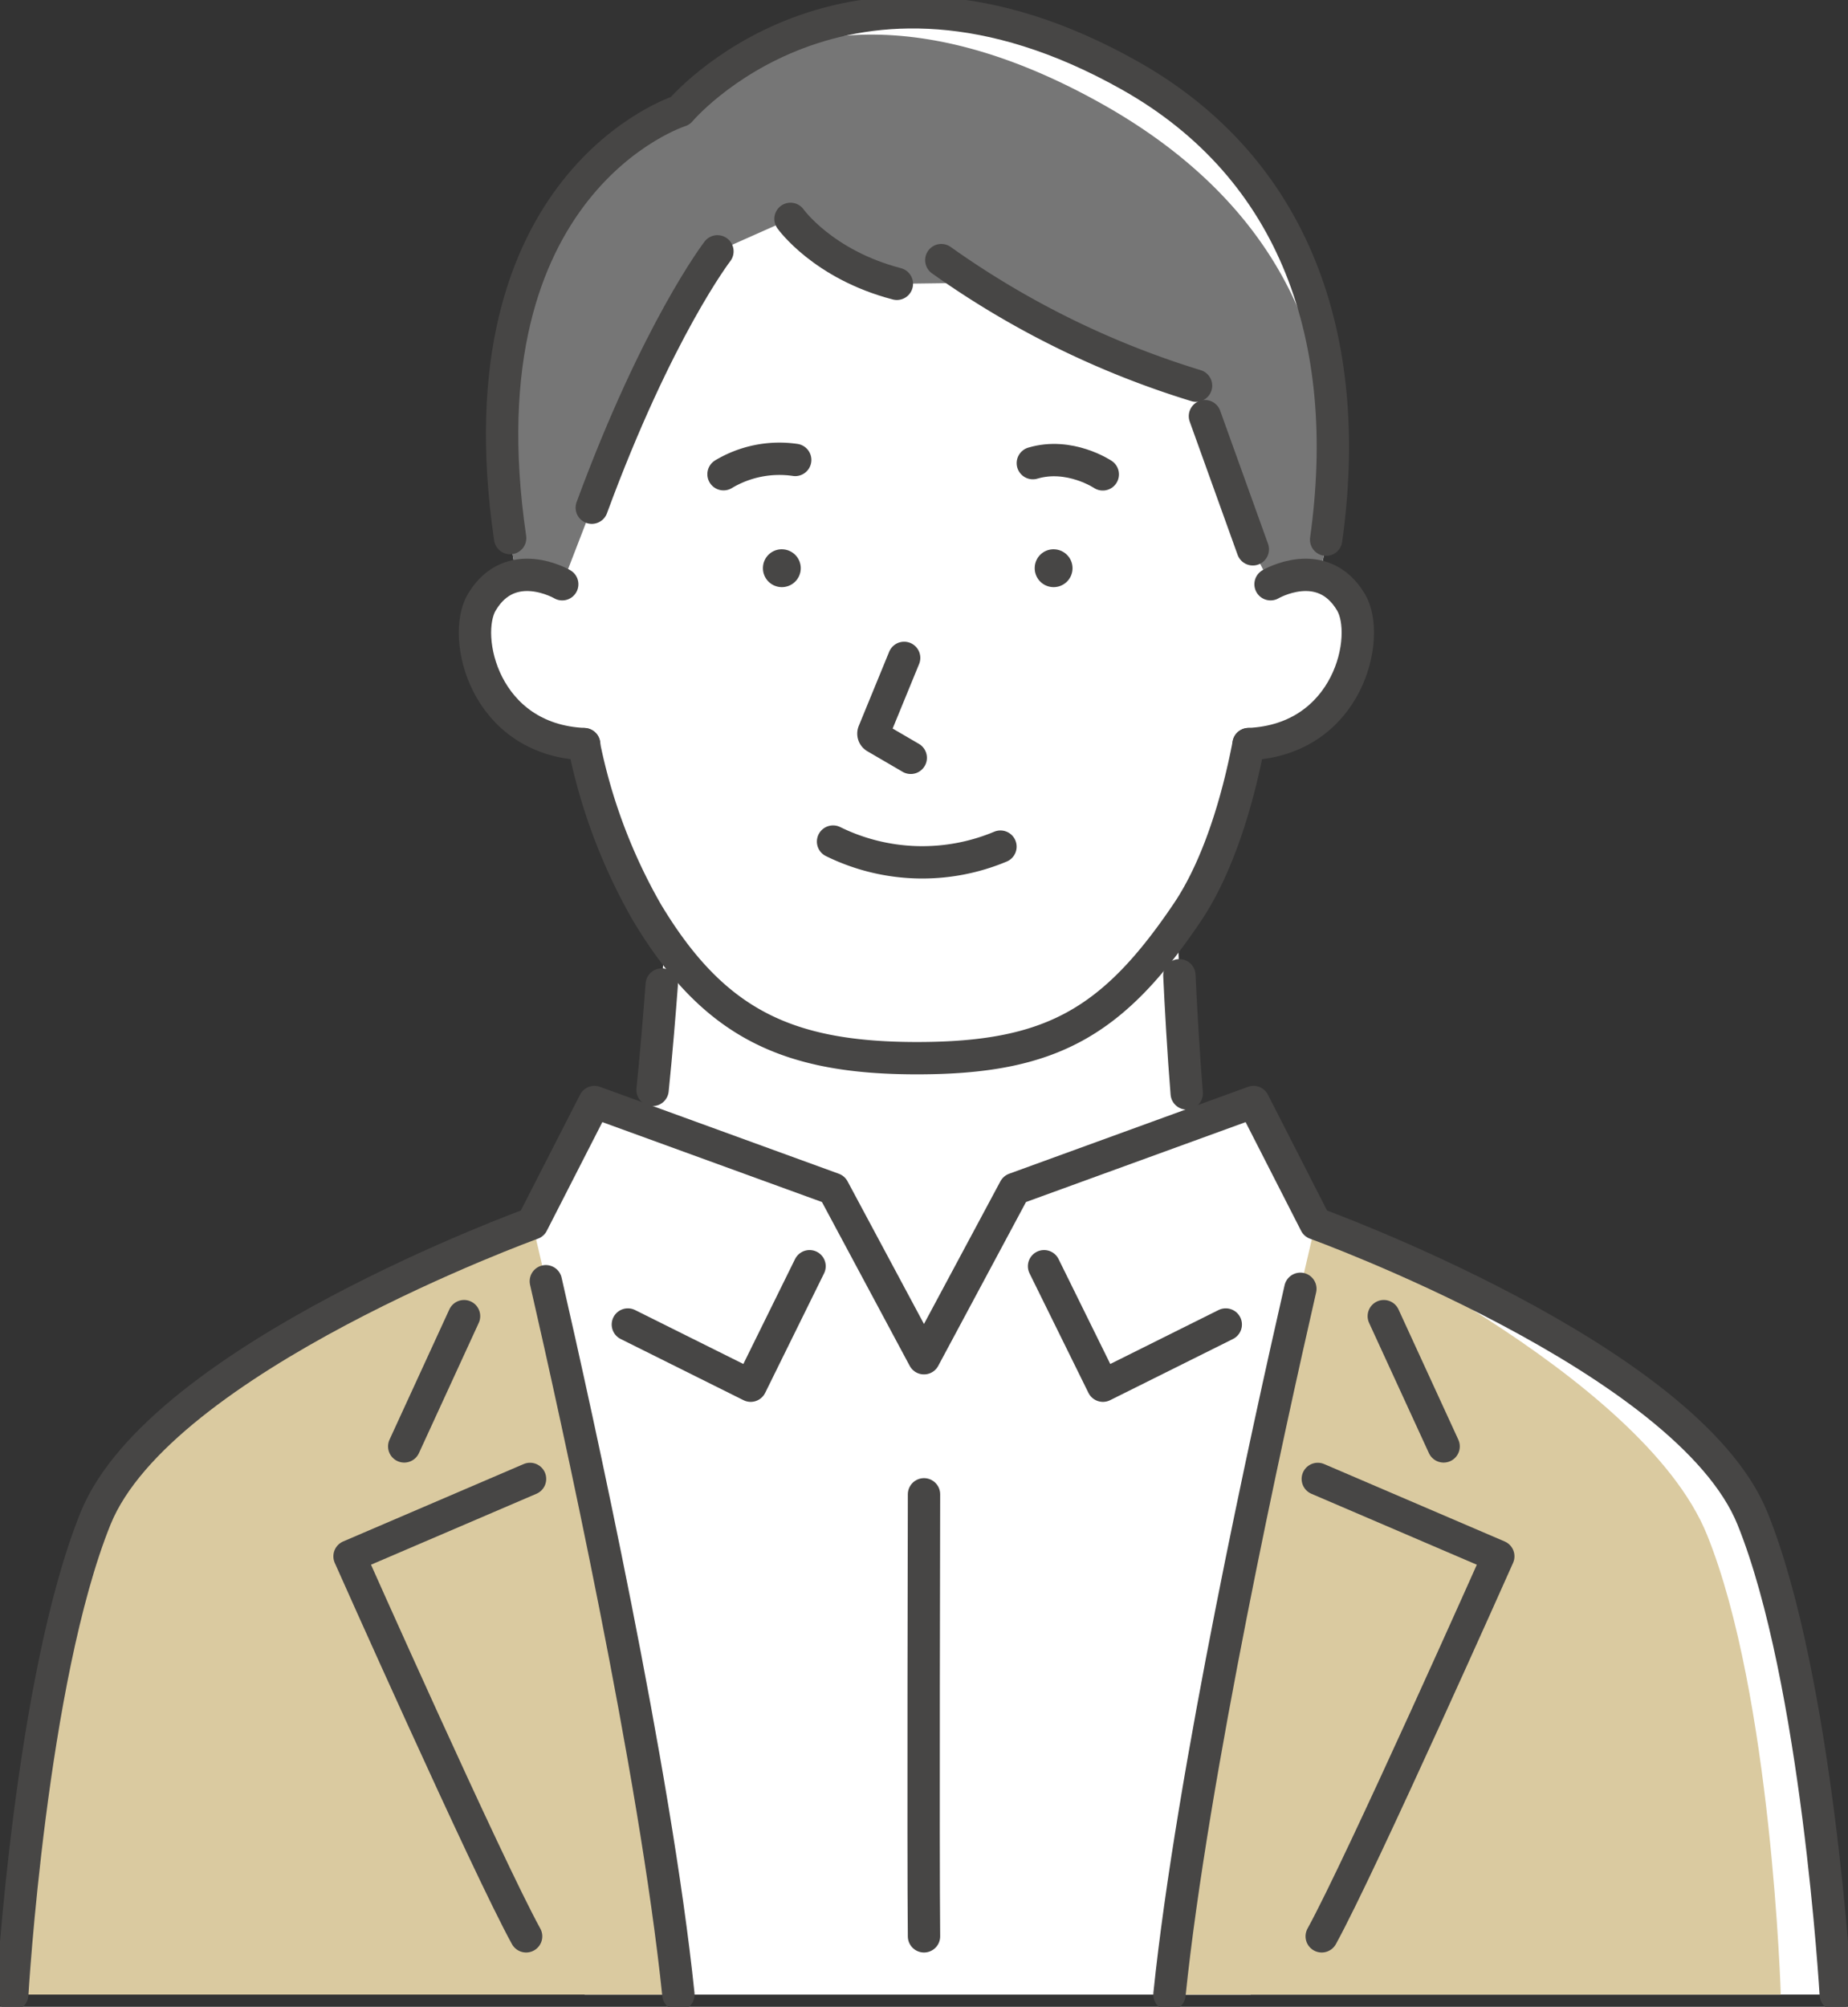
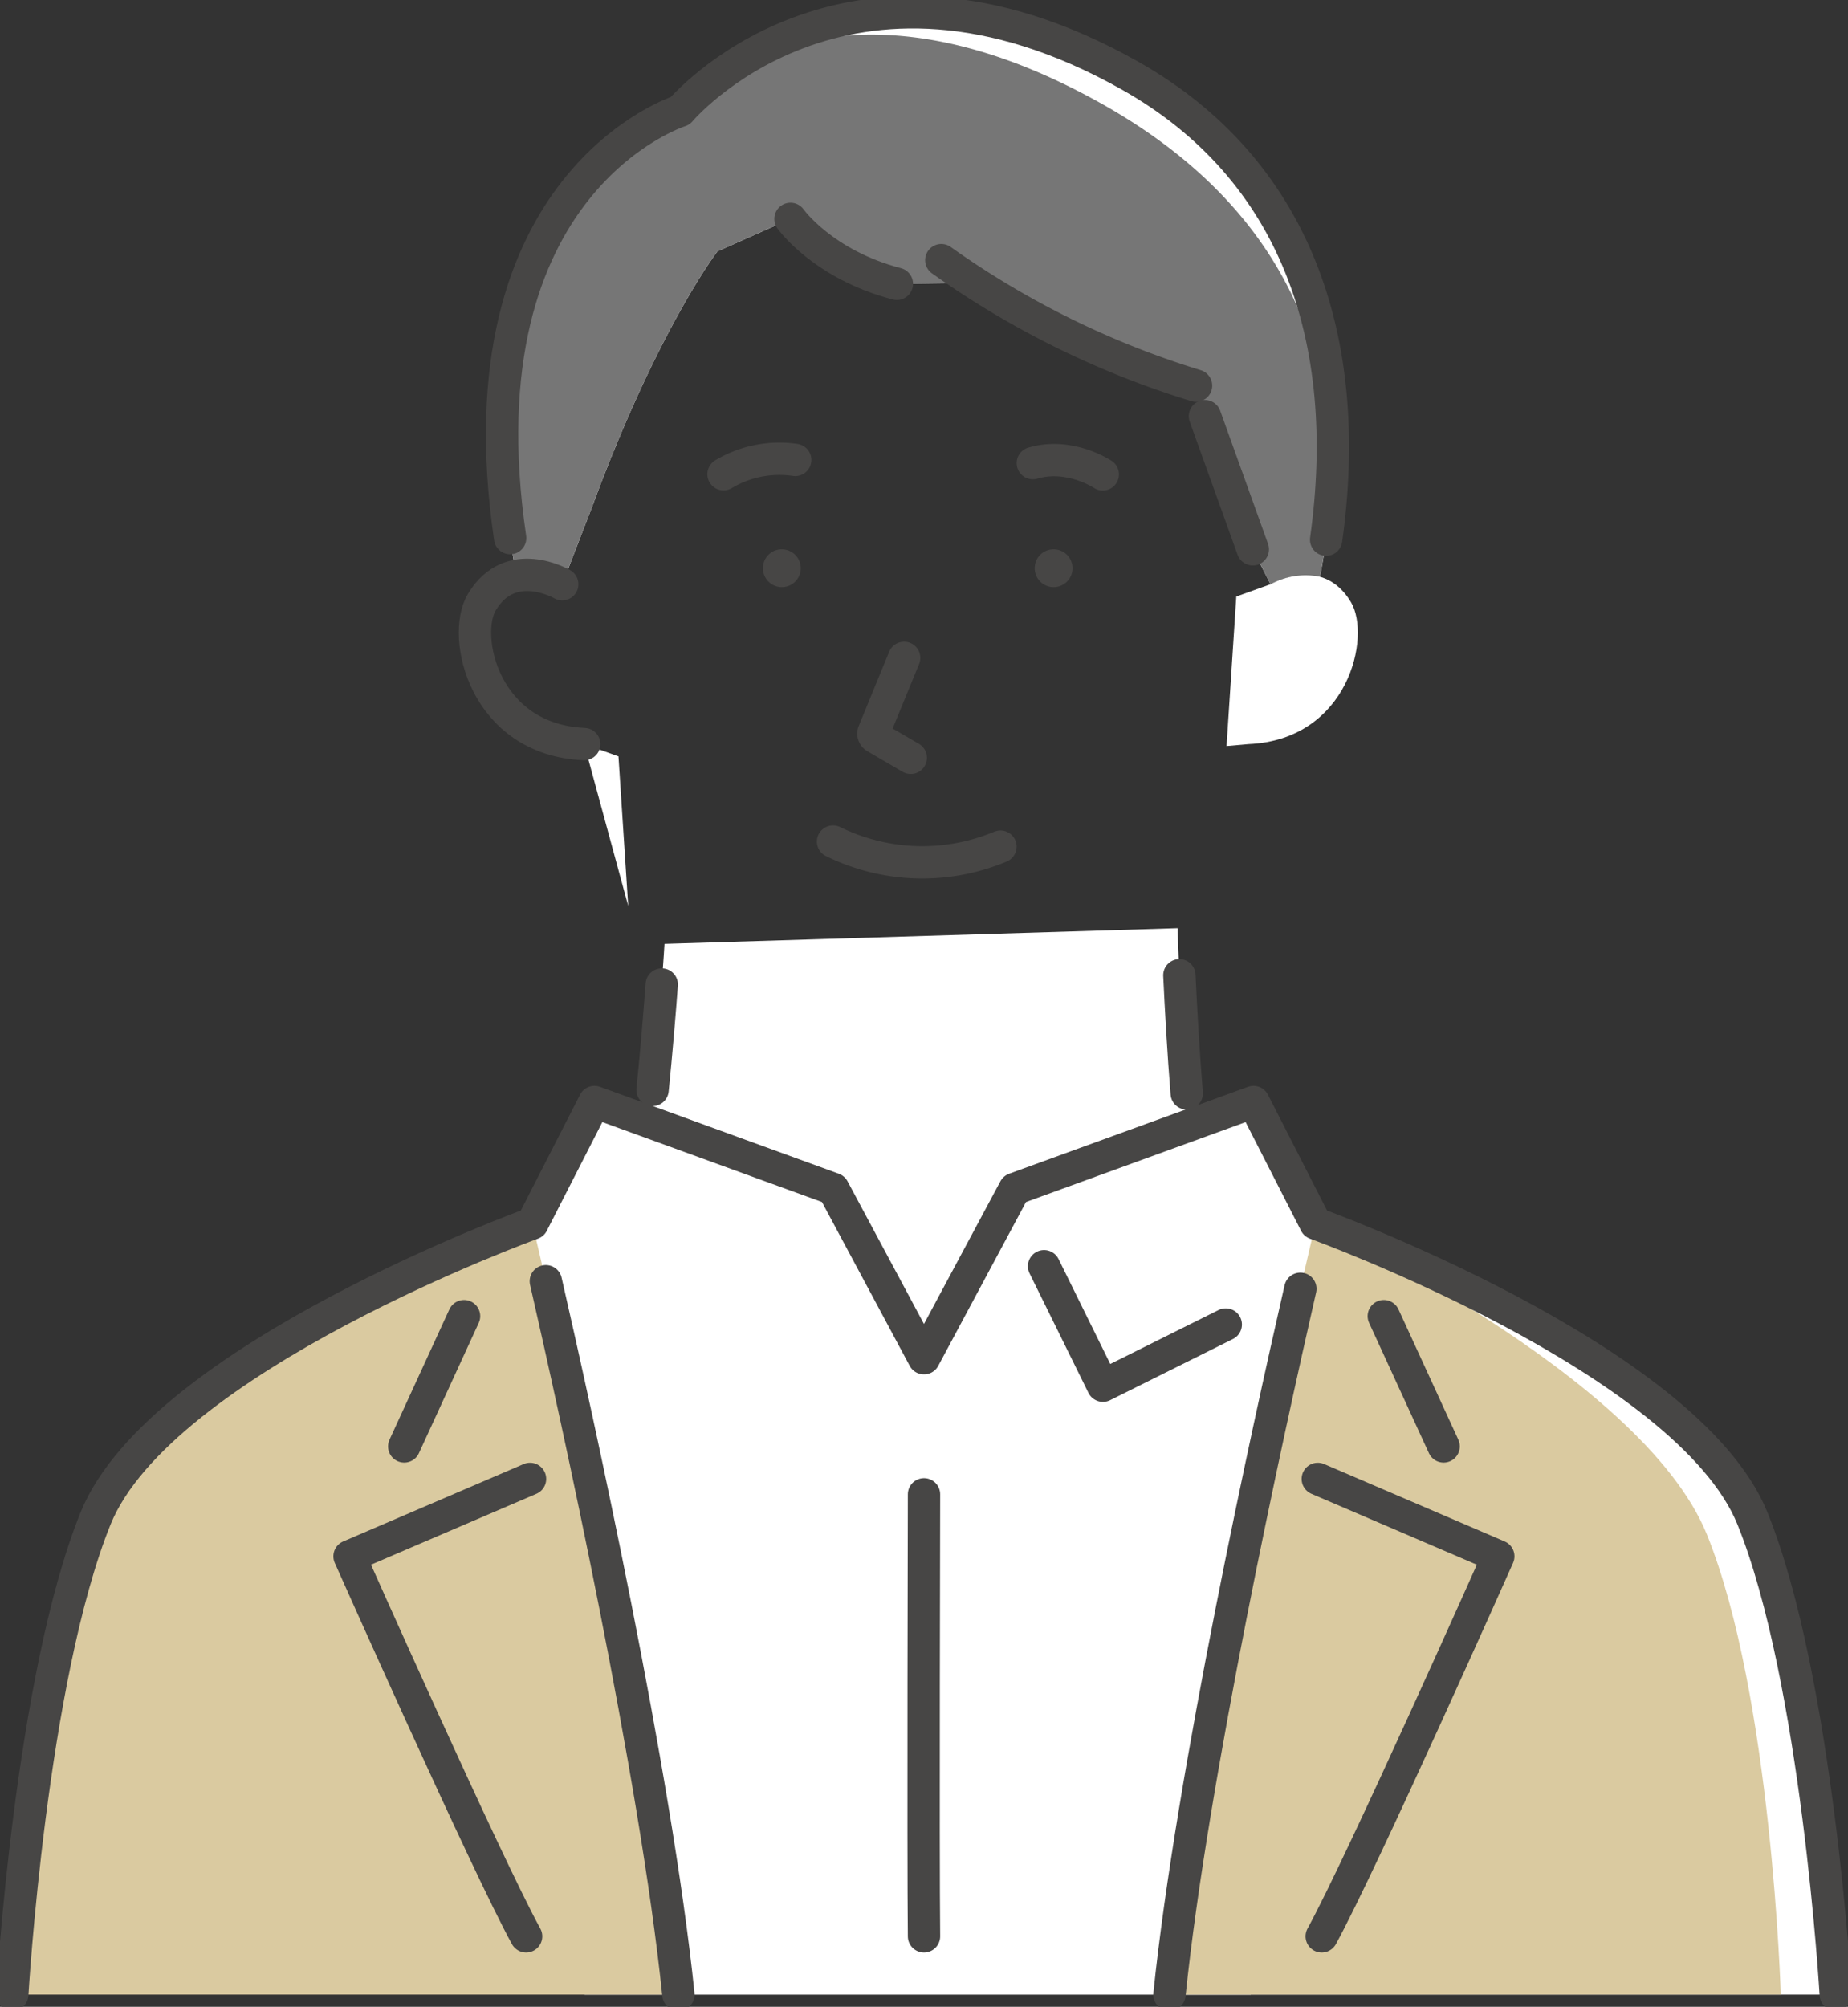
<svg xmlns="http://www.w3.org/2000/svg" width="228.539" height="248.17" data-name="グループ 1529">
  <rect width="100%" height="100%" fill="#333333" stroke="none" />
  <defs>
    <clipPath id="a">
      <path fill="none" d="M0 0h228.539v248.17H0z" data-name="長方形 1181" />
    </clipPath>
  </defs>
  <g clip-path="url(#a)" data-name="グループ 1371">
    <path fill="#fff" d="M77.13 153.865c3.252-6.233 5.045-37.142 5.045-37.142l63.457-1.939s.823 30.789 4.08 37.025l-36.18 42.569Z" data-name="パス 4048" />
    <path fill="#fff" d="m114.27 167.965 11.22-20.935 29.539-10.748s7.463 14.622 7.678 15.021l5.848 20.058-13.888 75.3H72.301l-13.159-75.3 6.7-20.058c.214-.4 7.678-15.021 7.678-15.021l29.539 10.748Z" data-name="パス 4049" />
-     <path fill="#fff" d="M113.411 130.86c16.53 0 24.221-4.4 33.412-18.025 8.917-13.22 10.271-39.8 10.271-39.8s7.525-59.481-43.683-59.481-43.679 59.481-43.679 59.481 2.064 26.128 10.271 39.8c8.249 13.743 17.338 18.025 33.412 18.025" data-name="パス 4050" />
-     <path fill="#fff" d="M72.249 92.02c-12.389-.54-15.186-13.324-12.665-17.55 3.558-5.964 9.946-2.22 9.946-2.22l4.236 1.52 1.206 18.491Z" data-name="パス 4051" />
+     <path fill="#fff" d="M72.249 92.02l4.236 1.52 1.206 18.491Z" data-name="パス 4051" />
    <path fill="#fff" d="M154.408 92.02c12.389-.54 15.184-13.324 12.665-17.55-3.558-5.964-9.946-2.221-9.946-2.221l-4.236 1.52-1.206 18.491Z" data-name="パス 4052" />
    <path fill="#474645" d="M127.968 70.095a2.338 2.338 0 1 0 2.472-2.16 2.318 2.318 0 0 0-2.472 2.16" data-name="パス 4053" />
    <path fill="#474645" d="M94.358 70.095a2.338 2.338 0 1 0 2.472-2.16 2.318 2.318 0 0 0-2.472 2.16" data-name="パス 4054" />
    <path fill="none" stroke="#474645" stroke-linecap="round" stroke-linejoin="round" stroke-width="4" d="m111.813 81.358-3.76 9.168a.523.523 0 0 0 .225.651l4.352 2.538" data-name="パス 4055" />
    <path fill="none" stroke="#474645" stroke-linecap="round" stroke-linejoin="round" stroke-width="4" d="M136.379 58.662s-4.1-2.742-8.65-1.389" data-name="パス 4056" />
    <path fill="none" stroke="#474645" stroke-linecap="round" stroke-linejoin="round" stroke-width="4" d="M89.478 58.642a13.475 13.475 0 0 1 8.862-1.765" data-name="パス 4057" />
-     <path fill="none" stroke="#474645" stroke-linecap="round" stroke-linejoin="round" stroke-width="4" d="M72.205 92.028a69.106 69.106 0 0 0 7.8 20.807c8.249 13.742 17.338 18.024 33.412 18.024 16.53 0 24.222-4.4 33.412-18.024 3.736-5.539 6.187-13.525 7.581-20.816" data-name="パス 4058" />
    <path fill="none" stroke="#474645" stroke-linecap="round" stroke-linejoin="round" stroke-width="4" d="M145.852 120.606c.162 3.6.509 9.779.908 14.613" data-name="パス 4059" />
    <path fill="none" stroke="#474645" stroke-linecap="round" stroke-linejoin="round" stroke-width="4" d="M80.702 134.784c.461-4.482.9-9.868 1.135-13.034" data-name="パス 4060" />
    <path fill="#fff" d="M162.692 151.303s-14.462 60.472-18.067 95.354h82.4s-2.273-39.033-10.3-58.875-54.039-36.479-54.039-36.479" data-name="パス 4061" />
    <path fill="#dacaa0" d="M162.692 151.303s-14.462 60.472-18.067 95.354h75.6s-1.1-37.023-9.123-56.864-48.414-38.49-48.414-38.49" data-name="パス 4062" />
    <path fill="#dacaa0" d="M83.894 246.657H1.514s2.273-39.033 10.295-58.874 54.029-36.48 54.029-36.48 14.451 60.472 18.056 95.354" data-name="パス 4063" />
    <path fill="none" stroke="#474645" stroke-linecap="round" stroke-linejoin="round" stroke-width="4" d="m57.388 162.76-7.399 16.108" data-name="線 370" />
    <path fill="none" stroke="#474645" stroke-linecap="round" stroke-linejoin="round" stroke-width="4" d="m65.549 182.889-22.322 9.572s17 38.209 21.837 46.993" data-name="パス 4064" />
-     <path fill="none" stroke="#474645" stroke-linecap="round" stroke-linejoin="round" stroke-width="4" d="m100.116 156.586-7.281 14.775-15.188-7.566" data-name="パス 4065" />
    <path fill="none" stroke="#474645" stroke-linecap="round" stroke-linejoin="round" stroke-width="4" d="m129.117 156.586 7.282 14.775 15.189-7.566" data-name="パス 4066" />
    <path fill="none" stroke="#474645" stroke-linecap="round" stroke-linejoin="round" stroke-width="4" d="m171.131 162.76 7.399 16.108" data-name="線 371" />
    <path fill="none" stroke="#474645" stroke-linecap="round" stroke-linejoin="round" stroke-width="4" d="m162.969 182.889 22.322 9.572s-17 38.209-21.837 46.993" data-name="パス 4067" />
    <path fill="none" stroke="#474645" stroke-linecap="round" stroke-linejoin="round" stroke-width="4" d="M114.27 184.794s-.111 44.336 0 54.66" data-name="パス 4068" />
    <path fill="none" stroke="#474645" stroke-linecap="round" stroke-linejoin="round" stroke-width="4" d="M160.813 159.379c-4.034 17.635-13.388 60.179-16.188 87.278" data-name="パス 4069" />
    <path fill="none" stroke="#474645" stroke-linecap="round" stroke-linejoin="round" stroke-width="4" d="M227.026 246.656s-2.273-39.033-10.3-58.874-54.039-36.48-54.039-36.48l-7.668-15.02-29.538 10.747-11.215 20.936-11.215-20.936-29.537-10.747-7.678 15.02s-46.004 16.639-54.022 36.48-10.3 58.874-10.3 58.874" data-name="パス 4070" />
    <path fill="none" stroke="#474645" stroke-linecap="round" stroke-linejoin="round" stroke-width="4" d="M67.503 158.443c3.9 17.022 13.542 60.623 16.394 88.213" data-name="パス 4071" />
    <path fill="#fff" d="M139.726 9.336c-35.266-19.861-55.608 4.361-55.608 4.361s-29.456 9.285-20.236 57.517a9.058 9.058 0 0 1 5.648 1.034l3.655-9.465c8.125-22.068 15.54-31.7 15.54-31.7l9.035-4.016s4 5.646 13.155 8.032l9.582-.127a113.956 113.956 0 0 0 27.415 12.72l1.1 3.772 5.92 16.468 2.194 4.317a9.074 9.074 0 0 1 6.116-.92c5.08-26.756-1.813-49.769-23.517-61.992" data-name="パス 4072" />
    <path fill="#767676" d="M136.378 12.906c-35.266-19.861-52.261.791-52.261.791s-29.455 9.284-20.236 57.516a9.057 9.057 0 0 1 5.649 1.035l3.656-9.466c8.124-22.068 15.538-31.7 15.538-31.7l9.035-4.016s4 5.646 13.155 8.032l9.581-.127a114 114 0 0 0 27.415 12.72l1.1 3.772 5.921 16.468 2.194 4.318a9.071 9.071 0 0 1 6.116-.925c5.08-26.756-5.16-46.2-26.865-58.421" data-name="パス 4073" />
    <path fill="none" stroke="#474645" stroke-linecap="round" stroke-linejoin="round" stroke-width="4" d="M103.024 104.073a25.01 25.01 0 0 0 20.7.626" data-name="パス 4074" />
    <path fill="none" stroke="#474645" stroke-linecap="round" stroke-linejoin="round" stroke-width="4" d="M72.249 92.02c-12.389-.54-15.186-13.324-12.665-17.55 3.558-5.964 9.946-2.22 9.946-2.22" data-name="パス 4075" />
-     <path fill="none" stroke="#474645" stroke-linecap="round" stroke-linejoin="round" stroke-width="4" d="M154.408 92.02c12.389-.54 15.184-13.324 12.665-17.55-3.557-5.964-9.946-2.221-9.946-2.221" data-name="パス 4076" />
    <path fill="none" stroke="#474645" stroke-linecap="round" stroke-linejoin="round" stroke-width="4" d="M97.759 27.067s4 5.646 13.155 8.032" data-name="パス 4077" />
-     <path fill="none" stroke="#474645" stroke-linecap="round" stroke-linejoin="round" stroke-width="4" d="M73.185 62.783c8.124-22.068 15.539-31.7 15.539-31.7" data-name="パス 4078" />
    <path fill="none" stroke="#474645" stroke-linecap="round" stroke-linejoin="round" stroke-width="4" d="M164.001 66.741c3.477-24.785-3.822-45.886-24.275-57.4-35.266-19.861-55.608 4.361-55.608 4.361s-27.535 8.674-21.029 52.841" data-name="パス 4079" />
    <path fill="none" stroke="#474645" stroke-linecap="round" stroke-linejoin="round" stroke-width="4" d="m149.013 51.463 5.92 16.468" data-name="線 372" />
    <path fill="none" stroke="#474645" stroke-linecap="round" stroke-linejoin="round" stroke-width="4" d="M116.411 32.17a109.609 109.609 0 0 0 31.5 15.521" data-name="パス 4080" />
  </g>
</svg>